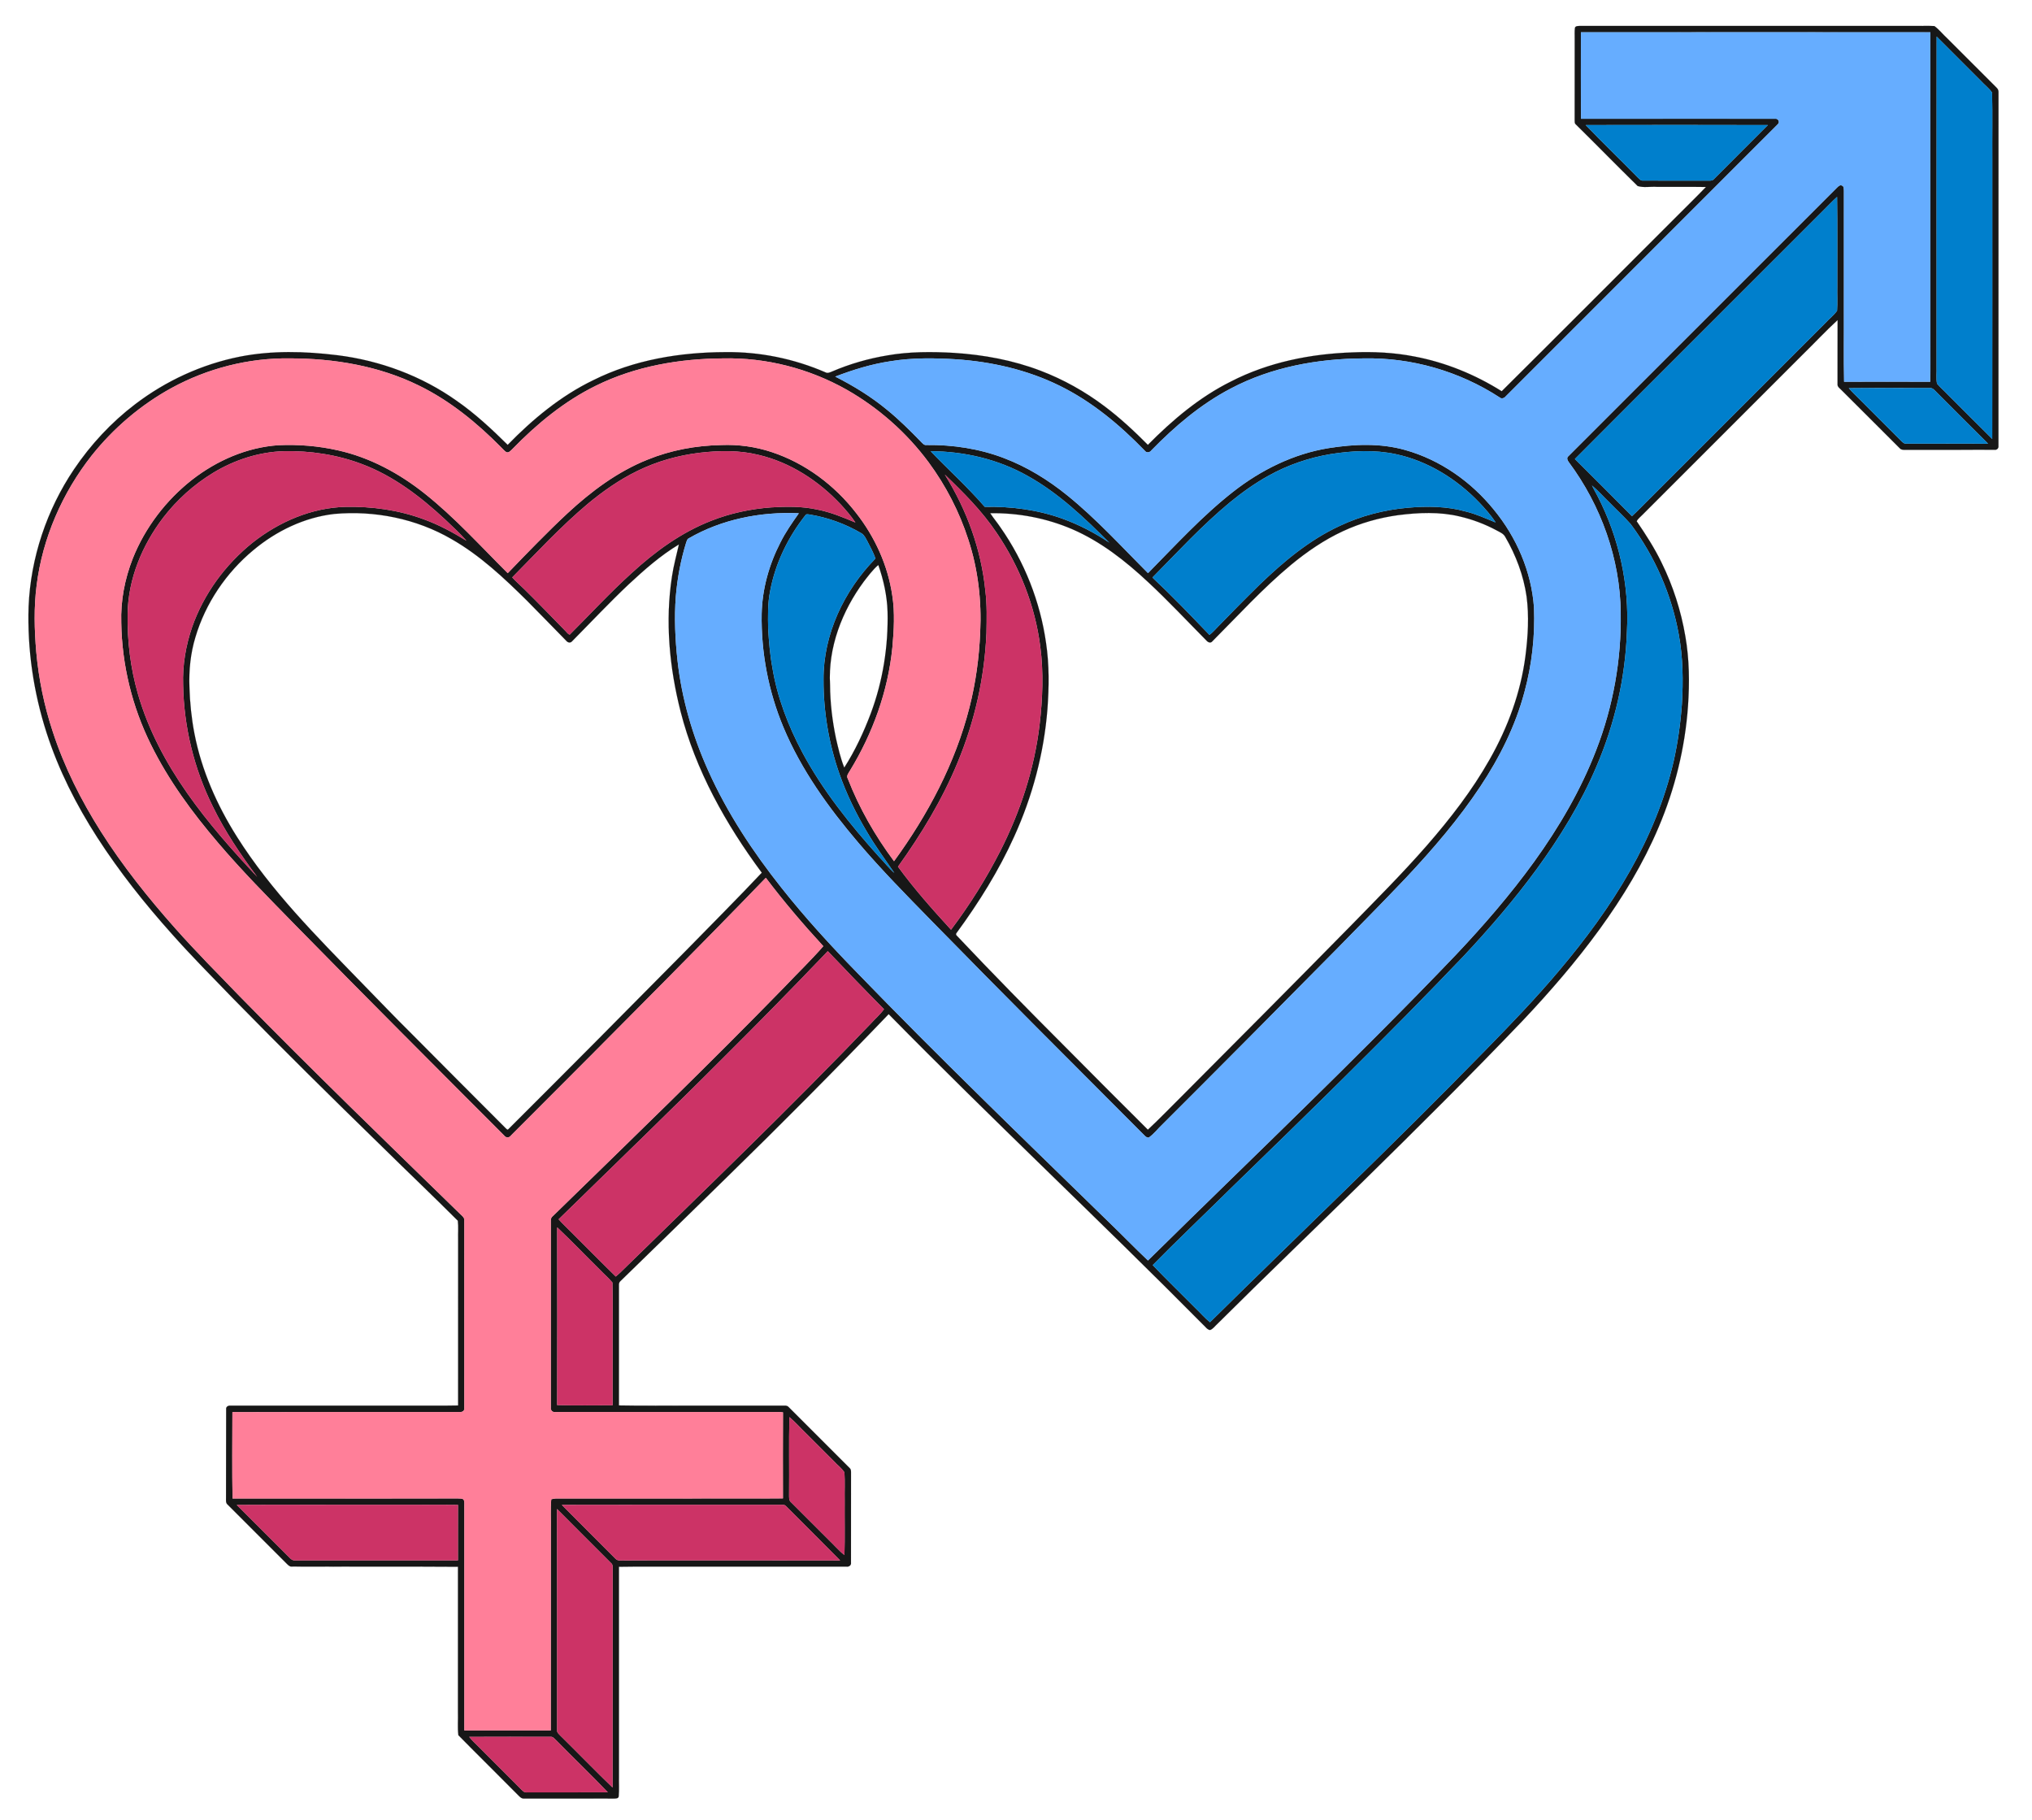
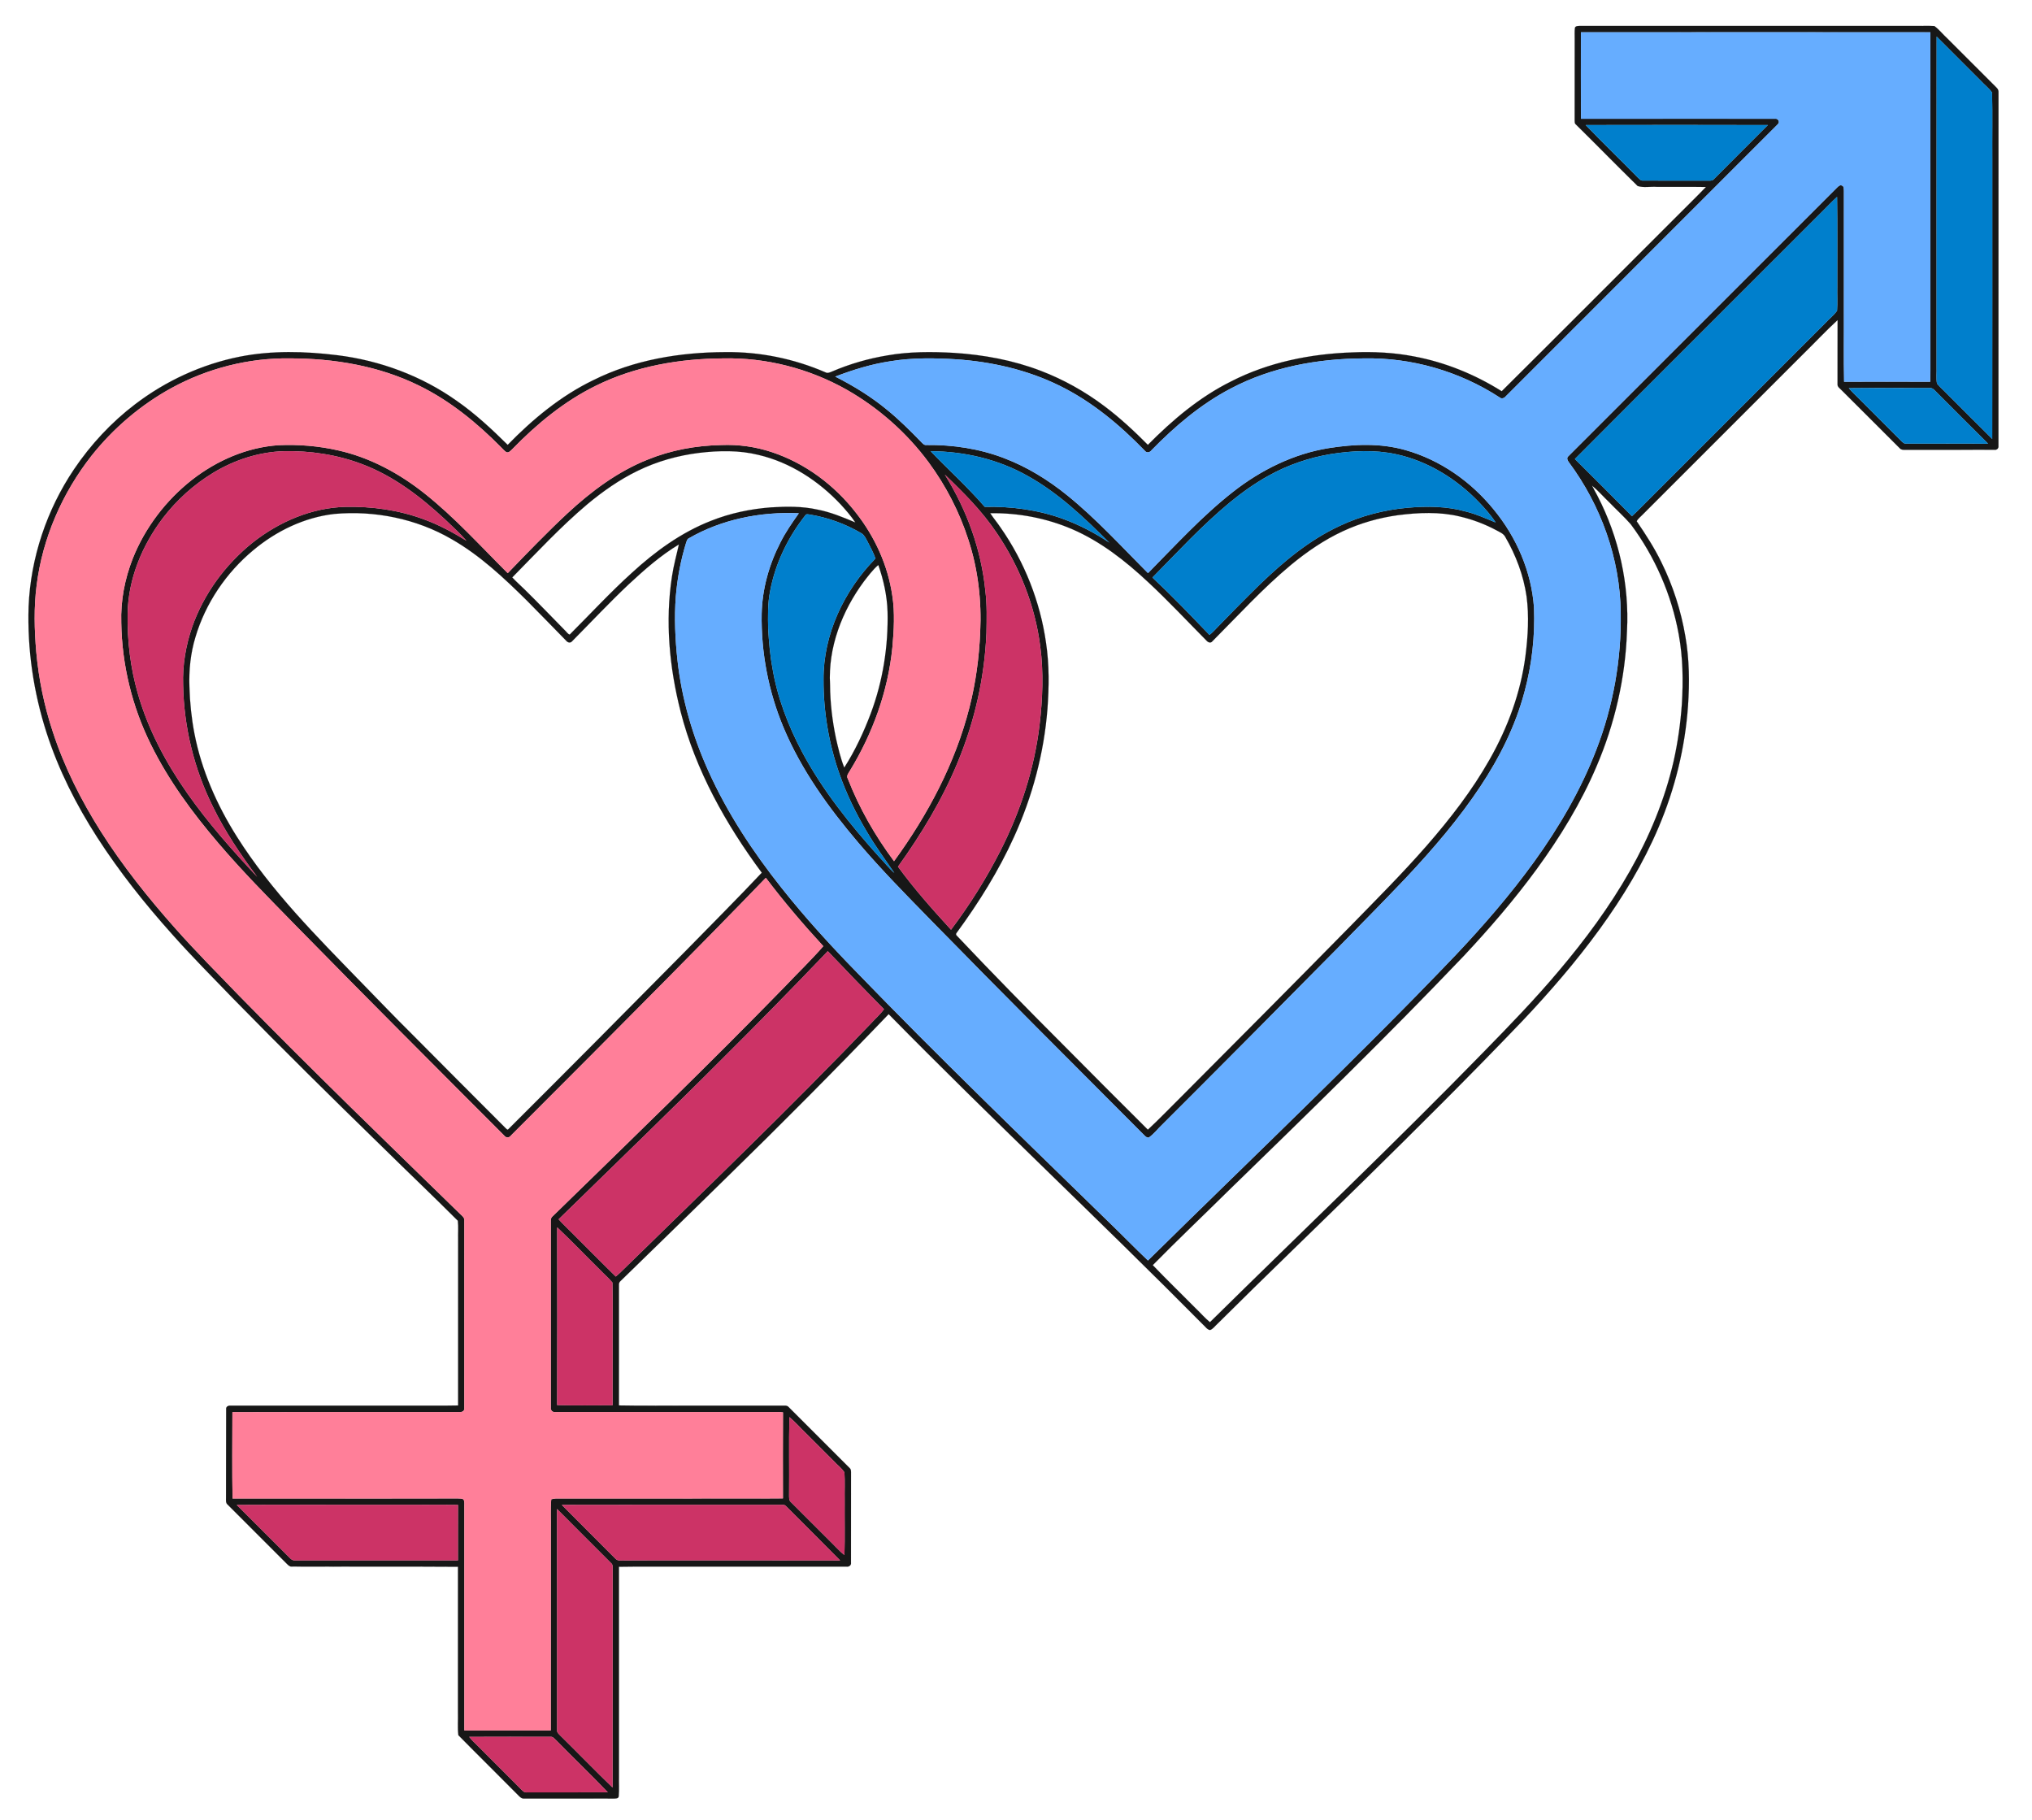
<svg xmlns="http://www.w3.org/2000/svg" version="1.1" id="Layer_1" x="0px" y="0px" viewBox="0 0 2000 1791" enable-background="new 0 0 2000 1791" xml:space="preserve">
  <g>
    <path opacity="0.91" stroke="#000000" stroke-width="0.094" enable-background="new    " d="M1550.16,27.24   c0.85-1.88,3.11-1.57,4.83-1.71c109.34,0.03,218.68,0,328.01,0.01c6.97,0.15,13.97-0.26,20.94,0.12   c4.66,3.37,8.21,8.06,12.46,11.93c16.17,16.17,32.32,32.35,48.52,48.49c1.38,1.25,2.29,2.92,2.09,4.85   c-0.04,116.03,0.04,232.07-0.04,348.1c0.3,2.34-1.79,4.02-4,3.65c-29.35,0.06-58.69-0.04-88.04,0.05   c-1.84,0.01-3.84-0.02-5.08-1.55c-19.05-18.96-37.97-38.05-57.06-56.97c-1.66-1.84-4.47-3.36-4.18-6.2   c0.07-21.01-0.04-42.03,0.07-63.05c-11.91,10.97-22.98,22.84-34.56,34.16c-52.5,52.49-104.99,105.01-157.51,157.49   c-1.94,2.08-4.42,3.8-5.69,6.39c8.9,13.06,17.55,26.38,24.43,40.65c11.32,22.92,19.2,47.52,23.47,72.71   c3.95,22.56,4.15,45.6,2.6,68.4c-2.89,41.12-12.87,81.7-29.03,119.6c-15.08,35.6-35.26,68.84-57.93,100.08   c-23.11,31.8-48.87,61.59-75.86,90.14c-51.47,53.85-104.34,106.35-157.49,158.54c-47.59,46.74-95.74,92.91-143.04,139.94   c-2.3,2.01-4.14,4.94-7.11,5.92c-2.92-0.47-4.62-3.4-6.72-5.22C1082.17,1200.73,976.3,1101.54,874.66,998.08   c-52.47,54.71-105.91,108.48-160.17,161.41c-34.49,33.85-69.12,67.55-103.73,101.25c-1.32,1.03-1.69,2.6-1.57,4.23   c0.02,39.41,0.04,78.82-0.01,118.23c24.26,0.5,48.55,0.07,72.82,0.21c30.02-0.01,60.03,0.03,90.05-0.02   c1.49-0.07,3.09,0.16,4.14,1.37c20,20.03,40,40.06,60.05,60.03c1.24,1.02,1.4,2.64,1.37,4.16   c-0.07,29.67,0,59.35-0.03,89.01c0.4,2.63-2.15,4.26-4.53,3.87c-53.02,0-106.03,0-159.05,0c-21.6,0.11-43.21-0.23-64.81,0.17   c0.03,68.67,0.01,137.33,0.02,206c-0.17,6.61,0.34,13.25-0.24,19.86c-0.23,2.43-3.14,2.17-4.92,2.25   c-29.37-0.05-58.74,0.02-88.1-0.04c-2.51,0.31-4.25-1.59-5.83-3.19c-19.56-19.8-39.47-39.29-58.96-59.15   c-0.96-7.52-0.16-15.17-0.42-22.73c0.02-47.67-0.02-95.34,0.02-143c-54.57-0.42-109.16,0.01-163.74-0.22   c-1.84,0.13-3.15-1.29-4.38-2.41c-19.48-19.53-38.99-39.03-58.52-58.51c-2.15-1.67-1.59-4.49-1.64-6.84   c0.18-29.01-0.07-58.03,0.13-87.04c-0.37-2.67,2.19-3.82,4.44-3.57c57.65,0,115.3,0,172.95,0   c16.97-0.11,33.94,0.22,50.9-0.16c0.04-54.42,0.01-108.84,0.02-163.25c-0.21-6.2,0.44-12.45-0.3-18.6   c-24.67-24.66-49.98-48.7-74.83-73.19c-49.47-48.19-98.63-96.71-146.93-146.09c-20.13-20.87-40.61-41.43-59.84-63.14   c-26.64-29.78-51.6-61.15-73.25-94.76c-20.73-32.16-38.16-66.62-49.92-103.09c-12.88-39.98-19.04-82.16-17.68-124.16   c2.01-48.02,17.88-95.28,44.71-135.11c16.45-24.33,36.68-46.17,60.09-63.95c30.21-23.08,65.66-39.39,102.98-46.85   c31.62-6.25,64.22-5.38,96.07-1.46c42,5.19,82.88,20.33,117.44,44.87c18.22,12.65,34.5,27.82,50.24,43.37   c24.66-25.31,52.36-48.28,84.35-63.71c40.12-20.05,85.43-27.46,129.96-27.57c33.74-0.43,67.49,6.49,98.44,19.89   c2.07,1.18,4.31,0.1,6.3-0.71c17.54-7.56,36.03-12.87,54.87-15.98c21.6-3.77,43.65-3.68,65.47-2.45   c28.97,1.86,57.89,7.16,85.06,17.56c22.51,8.58,43.75,20.46,62.97,34.97c15.27,11.45,29.27,24.48,42.69,38.01   c24.16-24.44,50.83-47.01,81.78-62.38c36.82-18.94,78.3-27.23,119.45-28.63c20.38-0.87,40.9,0.08,60.95,4.01   c30.53,5.75,59.8,17.69,86.08,34.21c56.54-56.12,112.7-112.64,169.09-168.91c10.61-10.74,21.49-21.24,31.96-32.12   c-16.04-0.28-32.08-0.04-48.12-0.12c-6.33-0.51-13.11,1.08-19.13-0.84c-20.52-20.12-40.63-40.69-61.1-60.86   c-1.14-1.06-0.75-2.79-0.89-4.16c0.08-26.68,0.02-53.37,0.04-80.05C1549.96,34.42,1549.66,30.8,1550.16,27.24 M1556.03,31.81   c-0.03,28.35-0.08,56.7,0.02,85.05c63.66-0.03,127.32-0.06,190.98,0.02c2.87-0.59,5.08,3,2.99,5.17   c-89.27,89.37-178.65,178.64-267.95,267.99c-1.48,1.88-4.18,2.84-6.14,1.06c-39.51-25.7-86.77-39.38-133.93-38.35   c-44.93,0.24-90.63,8.49-130.63,29.65c-29.45,15.39-55.02,37.15-78.11,60.84c-1.67,2.41-4.99,2.67-6.69,0.15   c-24.57-25.31-52.11-48.33-83.97-63.9c-31.64-15.54-66.62-23.49-101.68-25.86c-21.56-1.34-43.35-1.59-64.73,1.95   c-18.56,2.8-36.56,8.36-54.05,15.06c17.96,9.08,35.21,19.68,50.76,32.51c11.91,9.66,22.79,20.5,33.47,31.48   c1.57,1.51,3.06,3.73,5.58,3.3c25.88-0.31,51.97,3.61,76.2,12.88c22.67,8.6,43.53,21.48,62.33,36.7   c28.65,23.16,53.46,50.51,79.44,76.51c26.98-27.38,53.05-55.93,83.37-79.74c27.53-21.64,59.93-37.76,94.71-43.32   c24.82-3.92,50.7-5.01,75.11,1.92c34.37,9.64,64.88,31.08,87.24,58.73c22.37,27.19,37.03,61.05,39.51,96.32   c1.13,28.03-2.05,56.24-9.43,83.31c-8.85,33.19-24.39,64.28-43.37,92.79c-21.25,32.08-46.43,61.33-72.69,89.37   c-23.5,24.81-47.61,49.04-71.5,73.47c-55.99,56.67-112.11,113.23-168.49,169.52c-4.66,4.31-8.48,9.6-13.72,13.23   c-2.66,0.32-4.37-2.56-6.18-4.09C1054.87,1045.8,985.16,976.16,916.26,905.72c-24.4-24.95-48.92-49.83-71.54-76.42   c-29.25-34.39-56.12-71.56-73.61-113.42c-14.78-35.28-22.12-73.62-21.46-111.86c0.53-24.35,7.27-48.39,18.37-70   c5.08-10.22,11.64-19.57,18.21-28.85c-37.43-1.72-75.77,5.85-108.38,24.71c-1.66,0.85-1.97,2.82-2.56,4.41   c-5.27,17.1-8.58,34.8-10.08,52.62c-1.61,20.99-0.65,42.11,1.64,63c4.13,37.62,14.85,74.37,30.38,108.82   c18.62,41.42,43.81,79.57,71.99,115.06c23.01,29.1,48.09,56.48,73.97,83.04c80.77,83.55,164.45,164.21,247.62,245.36   c13.13,12.67,25.83,25.78,39.08,38.33c101.01-99.52,203.91-197.17,301.96-299.64c27.85-29.39,54.43-60.06,78.18-92.88   c24.55-34.06,45.95-70.63,61.03-109.89c16.68-42.91,24.88-89.06,24.11-135.09c-0.58-53.16-19.4-105.58-51.06-148.11   c-1.13-1.52-2.36-3.78-0.89-5.48c88.43-88.3,176.75-176.72,265.13-265.07c1.17-1.09,2.75-2.64,4.53-1.76   c2.29,0.72,1.84,3.47,2.01,5.35c-0.05,39.35-0.01,78.7-0.02,118.05c0.14,23.23-0.3,46.47,0.21,69.69   c28.27-0.09,56.54-0.13,84.8,0.01c0.19-7.23,0.09-14.47,0.12-21.7c-0.02-107.4,0.03-214.79-0.03-322.19   C1785.32,31.71,1670.67,31.71,1556.03,31.81 M1906.17,36.06C1906,144.37,1906.14,252.69,1906.1,361   c0.24,5.5-0.58,11.11,0.4,16.54c3.16,3.79,6.97,6.99,10.37,10.59c14.67,14.6,29.21,29.33,43.96,43.86   c0.17-91.66,0.02-183.33,0.07-274.99c-0.14-21.94,0.28-43.92-0.19-65.84c-3.04-4.44-7.56-7.71-11.15-11.71   C1935.09,64.99,1920.63,50.52,1906.17,36.06 M1560.75,123.09c16.67,17.36,34.04,34.06,50.91,51.25c1.58,1.37,3.01,3.55,5.38,3.38   c21.67,0.06,43.35-0.04,65.03,0.05c1.81,0.05,3.82-0.1,5.02-1.68c17.58-17.71,35.31-35.28,52.9-52.98   C1680.24,122.93,1620.49,122.97,1560.75,123.09 M1795.36,206.36c-81.72,81.83-163.67,163.45-245.26,245.4   c18.74,18.72,37.55,37.38,56.16,56.24c5.74-5.15,10.94-10.88,16.49-16.25c58-58,116-116,174.01-174   c3.66-4.06,8.22-7.41,11.35-11.91c0.57-7.92,0.04-15.9,0.22-23.84c-0.13-29.39,0.27-58.78-0.2-88.16   C1803.63,197.77,1799.63,202.21,1795.36,206.36 M168.83,381.88c-30.26,16.61-57.04,39.43-78.54,66.42   c-28.9,36.73-48.38,81.15-54.19,127.62c-2.83,21.75-2.26,43.78-0.4,65.58c2.42,26.65,7.79,53.03,16.21,78.43   c11.33,34.83,27.94,67.76,47.52,98.65c21.44,33.75,46.46,65.1,72.99,94.96c20.35,22.95,41.98,44.71,63.3,66.74   c71.87,73.48,145.82,144.88,219.41,216.62c1.1,1.07,2.08,2.4,1.88,4.05c-0.02,61.69,0.01,123.38-0.02,185.07   c0.33,2.29-1.91,3.86-4.02,3.64c-74.73,0.11-149.47-0.12-224.2,0.12c-0.09,28.33-0.33,56.67,0.12,84.99   c74.05-0.04,148.09,0.03,222.14-0.03c1.75,0.08,3.71-0.12,5.24,0.97c1.32,2.53,0.56,5.54,0.75,8.3   c-0.03,73.01-0.04,146.03,0.01,219.05c28.35,0.05,56.7,0.07,85.05-0.01c0.12-65.68,0.02-131.37,0.06-197.05   c0.24-10.15-0.52-20.34,0.42-30.44c1.43-0.38,2.89-0.75,4.39-0.78c74.54-0.09,149.09,0.09,223.64-0.09   c-0.05-28.23-0.12-56.45,0.04-84.68c-4.53-0.59-9.09-0.29-13.63-0.33c-70.33-0.02-140.65,0.04-210.97-0.02   c-2.67,0.36-4.3-2.21-3.9-4.61c0-61.04,0.02-122.07,0-183.1c0.02-1.6,0.04-3.41,1.37-4.51   c77.1-75.2,154.62-150,229.73-227.22c12.34-13.02,25.31-25.5,37.1-39.01c-19.87-21.54-38.88-43.9-56.57-67.27   c-30.9,32.03-62.1,63.78-93.39,95.43c-52.38,52.95-104.93,105.74-157.63,158.37c-1.64,2.27-4.82,2.19-6.42-0.07   C427.35,1048.64,358.4,979.6,290.09,909.92c-25.71-26.31-51.65-52.43-75.49-80.47c-25.41-29.77-48.85-61.61-66.17-96.83   c-18.38-37.07-28.45-78.21-29.1-119.59c-0.73-21.62,3.4-43.28,11.32-63.37c12.12-30.43,32.7-57.37,58.44-77.56   c24.38-18.94,53.99-31.9,85-33.97c19.62-0.88,39.38,0.71,58.55,5.06c31.45,6.99,60.42,22.67,85.49,42.64   c29.58,23.49,54.89,51.67,81.62,78.21c19.21-19.89,38.39-39.85,58.61-58.72c23.33-21.63,49.28-41.12,79.02-52.99   c23-9.37,47.84-13.92,72.62-14.36c16.69-0.68,33.49,1.61,49.35,6.87c33.17,10.91,62.26,32.72,83.51,60.27   c18.35,23.43,31.1,51.43,35.4,80.96c2.65,16.96,1.61,34.22,0.08,51.23c-4.29,42.98-19.33,84.5-41.8,121.27   c-1.36,2.38-3.8,5.02-2.02,7.86c11.25,28.97,26.88,56.21,45.43,81.11c33.22-45.56,60.24-96.39,74.19-151.27   c6.2-24.27,9.56-49.22,10.6-74.23c1.47-30.71-2.08-61.79-11.72-91.04c-8.76-27.23-22.06-52.97-39.03-75.98   c-21.52-29.06-49.18-53.53-80.59-71.43c-36.78-20.76-79.13-31.76-121.39-30.84c-42.99,0.2-86.61,7.68-125.4,26.84   c-31.21,15.31-58.35,37.74-82.47,62.55c-1.6,1.47-3.41,3.92-5.89,2.83c-1.79-1.26-3.23-2.92-4.76-4.45   c-23.82-24.15-50.48-46.03-81.1-61c-39.4-19.42-83.75-26.79-127.4-26.79C244.62,352.22,204.25,362.56,168.83,381.88    M1819.74,382.03c3.04,3.68,6.61,6.87,9.95,10.27c13.99,14.01,28.02,27.99,41.99,42.03c1.2,1.13,2.54,2.47,4.38,2.26   c26.92,0.08,53.84-0.18,80.76,0.12c-16.68-16.5-33.22-33.14-49.79-49.73c-2.34-2.12-4.35-5.58-7.96-5.07   C1872.63,381.97,1846.18,381.75,1819.74,382.03 M210.09,465.17c-19.07,11.55-35.96,26.7-49.53,44.39   c-20.6,27.04-34.4,60.17-34.94,94.46c-0.45,26.69,2.8,53.5,10.23,79.16c10.09,35.11,27.57,67.7,48.48,97.51   c20.51,29.26,44.28,56.04,68.65,82.11c-16.29-21.87-31.67-44.57-43.59-69.16c-18.44-37.07-28.46-78.24-29.17-119.63   c-0.68-19.31,2.62-38.65,8.87-56.9c11.48-32.69,32.78-61.68,59.79-83.27c25.92-20.41,57.89-34.17,91.16-35.01   c26.05-0.55,52.37,3.1,76.87,12.17c14.82,5.35,28.74,12.86,42.11,21.12c-6.46-7.54-13.96-14.12-21.1-21   c-24.01-22.32-50.69-42.74-81.64-54.35c-24.59-9.33-51.06-13.3-77.31-12.69C254.67,444.89,230.85,452.65,210.09,465.17    M688.46,445.64c-21.14,2.58-41.93,8.42-61.07,17.82c-17.79,8.66-34.08,20.13-49.28,32.75c-26.34,22.22-49.8,47.55-73.94,72.08   c3.92,4.26,8.33,8.03,12.43,12.11c13.29,13.04,26.14,26.52,39.2,39.78c1.64,1.38,2.87,3.81,4.95,4.36   c20.32-20.28,39.81-41.44,61.12-60.71c22.95-21.07,48.63-39.76,77.81-51.18c18.89-7.54,39-11.77,59.25-13.3   c15.18-0.95,30.58-1.15,45.52,2.16c13.02,2.45,25.28,7.6,37.44,12.7c-4.2-6.36-9.25-12.11-14.36-17.73   c-21.84-23.28-49.83-41.53-81.13-48.83C727.47,442.98,707.7,443.39,688.46,445.64 M915.98,444.08   c17.64,18.35,36.6,35.46,53.27,54.73c25.85-0.55,51.94,2.84,76.33,11.6c16.31,5.9,31.82,13.93,46.22,23.58   c-24.48-24.35-49.79-48.62-80.18-65.52C982.62,452.05,949.19,444.21,915.98,444.08 M1309.81,446.9   c-21.5,3.61-42.46,10.73-61.48,21.42c-13.44,7.45-25.97,16.44-37.85,26.15c-27.31,22.58-51.31,48.74-76.17,73.91   c19.32,18.19,37.73,37.32,56.09,56.46c3.14-2.3,5.61-5.35,8.36-8.08c13.45-13.87,27.01-27.64,40.82-41.16   c23.55-22.74,49.12-44.16,79.03-58.03c21.05-9.97,43.92-15.84,67.09-17.89c19-1.67,38.43-1.49,56.92,3.71   c10.22,2.44,19.77,6.87,29.45,10.82c-4.63-7.26-10.45-13.68-16.36-19.91c-22.08-22.96-50.38-40.56-81.72-47.28   C1352.89,442.47,1331,443.61,1309.81,446.9 M929.98,467.16c21.51,34.45,35.83,73.6,39.84,114.11   c1.77,13.85,1.35,27.84,1.11,41.76c-1.84,43.71-11.59,87.04-28.4,127.42c-15.07,36.52-35.69,70.49-58.67,102.53   c15.94,21.84,33.94,42.09,52.19,62.02c18.3-24.36,34.62-50.24,48.44-77.4c19.76-38.85,33.56-80.92,38.7-124.28   c3-25.57,4.05-51.56,0.66-77.14c-5.12-40.07-20.36-78.64-43.06-111.97C966.53,502.97,948.36,484.79,929.98,467.16    M1566.9,477.86c1.62,3.43,3.61,6.67,5.33,10.06c21.21,40.86,31.55,87.4,29.11,133.4c-1.54,45.69-11.97,91-30,132.99   c-15.3,36.01-35.88,69.57-58.91,101.12c-22.08,30.2-46.58,58.56-72.15,85.84c-75.52,79.13-153.9,155.45-232.33,231.67   c-24.4,24.11-49.31,47.72-73.36,72.18c13.89,14.52,28.38,28.47,42.51,42.78c4.65,4.41,8.82,9.34,13.8,13.39   c90.04-88.75,181.67-175.91,269.91-266.48c25.21-25.79,50.33-51.73,73.55-79.36c25.95-30.7,50-63.16,69.85-98.17   c19.23-33.8,34.31-70.11,43.05-108.06c4.14-18.52,6.8-37.37,8.14-56.3c1.36-22.8,1.08-45.8-3.05-68.32   c-7.05-39.23-23.45-76.74-47.28-108.68c-6.68-7.62-14.24-14.42-21.28-21.71C1578.11,488.81,1572.99,482.81,1566.9,477.86    M329.05,505.79c-29.4,3.35-57.06,16.72-79.64,35.58c-26.82,22.26-47.21,52.37-57.12,85.84c-4.79,15.77-6.44,32.37-5.86,48.81   c0.42,15.4,2,30.77,4.92,45.91c7.02,36.29,22.24,70.61,41.93,101.75c33.49,53.06,78.12,97.65,121.57,142.46   c17,17.34,33.7,34.96,50.99,52.02c30.5,30.84,61.24,61.45,91.85,92.19c0.7,0.52,1.74,2.16,2.67,0.98   c58.75-58.56,117.22-117.42,175.51-176.45c24.69-25.28,49.72-50.26,73.94-75.99c-35.42-47.76-65.13-100.77-79.94-158.71   c-10.98-43.25-15.33-88.71-8.44-132.98c1.57-10.61,4.47-20.95,6.81-31.39c-18.05,10.81-33.92,24.86-49.29,39.12   c-19.22,18.11-37.28,37.41-55.86,56.16c-1.57,2.03-4.35,1.37-5.74-0.47c-12.85-13.14-25.66-26.32-38.58-39.39   c-22.76-22.5-46.38-44.72-74.35-60.68C409.82,510.49,368.78,502.22,329.05,505.79 M974.6,505.08   c3.18,4.86,6.95,9.29,10.18,14.12c23.51,33.69,39.03,72.9,44.78,113.59c3.24,21.58,2.96,43.53,1.35,65.24   c-3.43,43.24-14.73,85.78-32.7,125.24c-15.13,33.54-34.74,64.88-56.46,94.52c-1.01,0.97-1.08,2.41,0.14,3.27   c34.96,37.03,70.66,73.37,106.67,109.39c26.97,27.23,54.05,54.36,81.23,81.39c11.41-10.6,22.16-21.88,33.24-32.82   c55.4-55.59,110.78-111.21,165.78-167.2c25.52-26.16,51.41-52,75.46-79.53c23.05-26.46,44.73-54.35,62-84.99   c17.88-31.46,30.63-66.09,35.22-102.08c2.44-19.26,3.62-38.88,1.06-58.19c-2.99-20.7-10.49-40.6-20.99-58.63   c-1.74-3.34-5.45-4.69-8.54-6.43c-11.42-6.13-23.64-10.76-36.26-13.68c-19.88-4.81-40.64-3.85-60.76-1.29   c-18.73,2.59-37.11,7.82-54.27,15.79c-18.42,8.54-35.28,20.12-50.92,33c-27.8,23.09-52.18,49.9-77.64,75.45   c-1.61,2.11-4.31,0.87-5.67-0.78c-19.08-19.25-37.57-39.1-57.44-57.54c-22.24-20.81-46.65-39.99-74.79-52.14   C1029.91,509.89,1002.17,504.61,974.6,505.08 M792.88,506.89c-17.27,21.77-29.8,47.57-34.89,74.97c-2.5,12.24-2.11,24.78-1.92,37.2   c0.81,12.66,1.79,25.34,4.13,37.84c4.76,29.28,15.53,57.34,29.43,83.45c20.22,37.81,47.27,71.41,75.84,103.18   c5,5.06,9.27,10.84,14.7,15.47c-9.13-13.31-18.74-26.34-26.89-40.3c-10.81-18.07-20.07-37.11-27.07-56.98   c-10.44-29.71-15.76-61.22-15.68-92.72c-0.31-44.66,20.22-87.75,51.14-119.33c-2.12-6.03-5.24-11.62-8.14-17.29   c-1.53-2.67-2.8-5.75-5.52-7.43c-15.69-9.27-33.12-15.57-51.09-18.56C795.62,506.39,793.76,505.56,792.88,506.89 M850.27,572.27   c-21.53,29.1-35.46,65.13-33.31,101.72c0.08,17.55,2.2,35.08,5.74,52.26c2.27,9.86,4.49,19.82,8.27,29.23   c10.69-16.7,19.13-34.81,26.12-53.35c11.95-31.92,17.32-66.16,16.51-100.2c-0.51-15.68-3.91-31.13-9.12-45.9   C858.98,560.71,854.71,566.62,850.27,572.27 M713.46,1039.46c-53.95,54.11-109.01,107.08-163.6,160.54   c3.73,4.31,7.99,8.1,11.94,12.2c14.79,14.68,29.38,29.57,44.29,44.14c1.48-1.28,2.94-2.57,4.36-3.9   c82.95-81.04,166.52-161.48,246.77-245.22c4.23-4.71,9.12-8.85,12.86-13.97c-18.67-18.81-37.07-37.9-55.32-57.12   C781.44,971,747.68,1005.47,713.46,1039.46 M548.42,1207.96c0.09,58.28,0.19,116.57-0.05,174.85   c18.18,0.59,36.39,0.19,54.58,0.21c0.09-18.01,0.02-36.02,0.04-54.02c-0.16-22.25,0.32-44.52-0.23-66.74   c-3.58-4.4-8-8.03-11.87-12.16C576.68,1236.12,562.89,1221.64,548.42,1207.96 M776.93,1394.69   c-0.5,25.43-0.01,50.88-0.25,76.31c0.07,2.56-0.39,5.65,1.91,7.45c12.35,12.3,24.66,24.64,36.99,36.96   c5.24,4.94,9.88,10.55,15.56,15.01c0.52-17.8,0.07-35.62,0.22-53.42c-0.19-9.29,0.36-18.6-0.23-27.86   c-2.68-4.25-6.97-7.24-10.3-10.97c-9.17-9.17-18.33-18.33-27.5-27.5C787.81,1405.4,782.79,1399.59,776.93,1394.69    M233.07,1481.13c17.5,17.42,34.94,34.9,52.39,52.37c1.23,1.21,2.74,2.31,4.57,2.17c53.56,0.04,107.12-0.03,160.68,0.03   c0.04-18.19-0.06-36.39,0.05-54.58c-20.92-0.25-41.84-0.05-62.76-0.11C336.36,1481.09,284.71,1480.84,233.07,1481.13    M552.98,1481.1c17.55,17.76,35.32,35.3,52.91,53.02c2.28,2.59,6.1,1.26,9.12,1.59c70.64-0.01,141.28-0.12,211.92,0.05   c-17.62-17.93-35.56-35.55-53.26-53.41c-1.37-1.71-3.73-1.25-5.63-1.35C696.35,1481.08,624.66,1480.88,552.98,1481.1    M548.27,1485.14c0.17,72.6,0.01,145.21,0.08,217.81c-0.24,2.08,1.59,3.45,2.84,4.85   c17.35,17.02,34.21,34.55,51.73,51.4c0.18-71.4,0-142.81,0.09-214.21c-0.14-2.26,0.48-4.96-1.51-6.57   C583.75,1520.67,565.95,1502.97,548.27,1485.14 M461.85,1709.39c2.66,3.55,6.06,6.44,9.15,9.62   c13.47,13.52,27.03,26.96,40.47,40.52c2.11,2.01,4.09,5.05,7.45,4.45c26.44-0.03,52.88,0.11,79.32-0.07   c-16.68-17.36-34.05-34.05-50.9-51.24c-1.57-1.4-3.03-3.57-5.39-3.34C515.26,1709.34,488.55,1709.24,461.85,1709.39z" />
    <path fill="#66ADFF" stroke="#66ADFF" stroke-width="0.094" d="M1556.03,31.81c114.64-0.1,229.29-0.1,343.94,0   c0.06,107.4,0.01,214.79,0.03,322.19c-0.03,7.23,0.07,14.47-0.12,21.7c-28.26-0.14-56.53-0.1-84.8-0.01   c-0.51-23.22-0.07-46.46-0.21-69.69c0.01-39.35-0.03-78.7,0.02-118.05c-0.17-1.88,0.28-4.63-2.01-5.35   c-1.78-0.88-3.36,0.67-4.53,1.76c-88.38,88.35-176.7,176.77-265.13,265.07c-1.47,1.7-0.24,3.96,0.89,5.48   c31.66,42.53,50.48,94.95,51.06,148.11c0.77,46.03-7.43,92.18-24.11,135.09c-15.08,39.26-36.48,75.83-61.03,109.89   c-23.75,32.82-50.33,63.49-78.18,92.88C1333.8,1043.35,1230.9,1141,1129.89,1240.52c-13.25-12.55-25.95-25.66-39.08-38.33   C1007.64,1121.04,923.96,1040.38,843.19,956.83c-25.88-26.56-50.96-53.94-73.97-83.04c-28.18-35.49-53.37-73.64-71.99-115.06   c-15.53-34.45-26.25-71.2-30.38-108.82c-2.29-20.89-3.25-42.01-1.64-63c1.5-17.82,4.81-35.52,10.08-52.62   c0.59-1.59,0.9-3.56,2.56-4.41c32.61-18.86,70.95-26.43,108.38-24.71c-6.57,9.28-13.13,18.63-18.21,28.85   c-11.1,21.61-17.84,45.65-18.37,70c-0.66,38.24,6.68,76.58,21.46,111.86c17.49,41.86,44.36,79.03,73.61,113.42   c22.62,26.59,47.14,51.47,71.54,76.42c68.9,70.44,138.61,140.08,208.22,209.81c1.81,1.53,3.52,4.41,6.18,4.09   c5.24-3.63,9.06-8.92,13.72-13.23c56.38-56.29,112.5-112.85,168.49-169.52c23.89-24.43,48-48.66,71.5-73.47   c26.26-28.04,51.44-57.29,72.69-89.37c18.98-28.51,34.52-59.6,43.37-92.79c7.38-27.07,10.56-55.28,9.43-83.31   c-2.48-35.27-17.14-69.13-39.51-96.32c-22.36-27.65-52.87-49.09-87.24-58.73c-24.41-6.93-50.29-5.84-75.11-1.92   c-34.78,5.56-67.18,21.68-94.71,43.32c-30.32,23.81-56.39,52.36-83.37,79.74c-25.98-26-50.79-53.35-79.44-76.51   c-18.8-15.22-39.66-28.1-62.33-36.7c-24.23-9.27-50.32-13.19-76.2-12.88c-2.52,0.43-4.01-1.79-5.58-3.3   c-10.68-10.98-21.56-21.82-33.47-31.48c-15.55-12.83-32.8-23.43-50.76-32.51c17.49-6.7,35.49-12.26,54.05-15.06   c21.38-3.54,43.17-3.29,64.73-1.95c35.06,2.37,70.04,10.32,101.68,25.86c31.86,15.57,59.4,38.59,83.97,63.9   c1.7,2.52,5.02,2.26,6.69-0.15c23.09-23.69,48.66-45.45,78.11-60.84c40-21.16,85.7-29.41,130.63-29.65   c47.16-1.03,94.42,12.65,133.93,38.35c1.96,1.78,4.66,0.82,6.14-1.06c89.3-89.35,178.68-178.62,267.95-267.99   c2.09-2.17-0.12-5.76-2.99-5.17c-63.66-0.08-127.32-0.05-190.98-0.02C1555.95,88.51,1556,60.16,1556.03,31.81z" />
    <path fill="#007FCC" stroke="#007FCC" stroke-width="0.094" d="M1906.17,36.06c14.46,14.46,28.92,28.93,43.39,43.39   c3.59,4,8.11,7.27,11.15,11.71c0.47,21.92,0.05,43.9,0.19,65.84c-0.05,91.66,0.1,183.33-0.07,274.99   c-14.75-14.53-29.29-29.26-43.96-43.86c-3.4-3.6-7.21-6.8-10.37-10.59c-0.98-5.43-0.16-11.04-0.4-16.54   C1906.14,252.69,1906,144.37,1906.17,36.06z" />
    <path fill="#007FCC" stroke="#007FCC" stroke-width="0.094" d="M1560.75,123.09c59.74-0.12,119.49-0.16,179.24,0.02   c-17.59,17.7-35.32,35.27-52.9,52.98c-1.2,1.58-3.21,1.73-5.02,1.68c-21.68-0.09-43.36,0.01-65.03-0.05   c-2.37,0.17-3.8-2.01-5.38-3.38C1594.79,157.15,1577.42,140.45,1560.75,123.09z" />
    <path fill="#007FCC" stroke="#007FCC" stroke-width="0.094" d="M1795.36,206.36c4.27-4.15,8.27-8.59,12.77-12.52   c0.47,29.38,0.07,58.77,0.2,88.16c-0.18,7.94,0.35,15.92-0.22,23.84c-3.13,4.5-7.69,7.85-11.35,11.91   c-58.01,58-116.01,116-174.01,174c-5.55,5.37-10.75,11.1-16.49,16.25c-18.61-18.86-37.42-37.52-56.16-56.24   C1631.69,369.81,1713.64,288.19,1795.36,206.36z" />
    <path fill="#FF7F99" stroke="#FF7F99" stroke-width="0.094" d="M168.83,381.88c35.42-19.32,75.79-29.66,116.16-29.15   c43.65,0,88,7.37,127.4,26.79c30.62,14.97,57.28,36.85,81.1,61c1.53,1.53,2.97,3.19,4.76,4.45c2.48,1.09,4.29-1.36,5.89-2.83   c24.12-24.81,51.26-47.24,82.47-62.55c38.79-19.16,82.41-26.64,125.4-26.84c42.26-0.92,84.61,10.08,121.39,30.84   c31.41,17.9,59.07,42.37,80.59,71.43c16.97,23.01,30.27,48.75,39.03,75.98c9.64,29.25,13.19,60.33,11.72,91.04   c-1.04,25.01-4.4,49.96-10.6,74.23c-13.95,54.88-40.97,105.71-74.19,151.27c-18.55-24.9-34.18-52.14-45.43-81.11   c-1.78-2.84,0.66-5.48,2.02-7.86c22.47-36.77,37.51-78.29,41.8-121.27c1.53-17.01,2.57-34.27-0.08-51.23   c-4.3-29.53-17.05-57.53-35.4-80.96c-21.25-27.55-50.34-49.36-83.51-60.27c-15.86-5.26-32.66-7.55-49.35-6.87   c-24.78,0.44-49.62,4.99-72.62,14.36c-29.74,11.87-55.69,31.36-79.02,52.99c-20.22,18.87-39.4,38.83-58.61,58.72   c-26.73-26.54-52.04-54.72-81.62-78.21c-25.07-19.97-54.04-35.65-85.49-42.64c-19.17-4.35-38.93-5.94-58.55-5.06   c-31.01,2.07-60.62,15.03-85,33.97c-25.74,20.19-46.32,47.13-58.44,77.56c-7.92,20.09-12.05,41.75-11.32,63.37   c0.65,41.38,10.72,82.52,29.1,119.59c17.32,35.22,40.76,67.06,66.17,96.83c23.84,28.04,49.78,54.16,75.49,80.47   c68.31,69.68,137.26,138.72,206.23,207.75c1.6,2.26,4.78,2.34,6.42,0.07c52.7-52.63,105.25-105.42,157.63-158.37   c31.29-31.65,62.49-63.4,93.39-95.43c17.69,23.37,36.7,45.73,56.57,67.27c-11.79,13.51-24.76,25.99-37.1,39.01   c-75.11,77.22-152.63,152.02-229.73,227.22c-1.33,1.1-1.35,2.91-1.37,4.51c0.02,61.03,0,122.06,0,183.1   c-0.4,2.4,1.23,4.97,3.9,4.61c70.32,0.06,140.64,0,210.97,0.02c4.54,0.04,9.1-0.26,13.63,0.33   c-0.16,28.23-0.09,56.45-0.04,84.68c-74.55,0.18-149.1,0-223.64,0.09c-1.5,0.03-2.96,0.4-4.39,0.78   c-0.94,10.1-0.18,20.29-0.42,30.44c-0.04,65.68,0.06,131.37-0.06,197.05c-28.35,0.08-56.7,0.06-85.05,0.01   c-0.05-73.02-0.04-146.04-0.01-219.05c-0.19-2.76,0.57-5.77-0.75-8.3c-1.53-1.09-3.49-0.89-5.24-0.97   c-74.05,0.06-148.09-0.01-222.14,0.03c-0.45-28.32-0.21-56.66-0.12-84.99c74.73-0.24,149.47-0.01,224.2-0.12   c2.11,0.22,4.35-1.35,4.02-3.64c0.03-61.69,0-123.38,0.02-185.07c0.2-1.65-0.78-2.98-1.88-4.05   c-73.59-71.74-147.54-143.14-219.41-216.62c-21.32-22.03-42.95-43.79-63.3-66.74c-26.53-29.86-51.55-61.21-72.99-94.96   c-19.58-30.89-36.19-63.82-47.52-98.65c-8.42-25.4-13.79-51.78-16.21-78.43c-1.86-21.8-2.43-43.83,0.4-65.58   c5.81-46.47,25.29-90.89,54.19-127.62C111.79,421.31,138.57,398.49,168.83,381.88z" />
    <path fill="#007FCC" stroke="#007FCC" stroke-width="0.094" d="M1819.74,382.03c26.44-0.28,52.89-0.06,79.33-0.12   c3.61-0.51,5.62,2.95,7.96,5.07c16.57,16.59,33.11,33.23,49.79,49.73c-26.92-0.3-53.84-0.04-80.76-0.12   c-1.84,0.21-3.18-1.13-4.38-2.26c-13.97-14.04-28-28.02-41.99-42.03C1826.35,388.9,1822.78,385.71,1819.74,382.03z" />
    <path fill="#CC3366" stroke="#CC3366" stroke-width="0.094" d="M210.09,465.17c20.76-12.52,44.58-20.28,68.88-21.09   c26.25-0.61,52.72,3.36,77.31,12.69c30.95,11.61,57.63,32.03,81.64,54.35c7.14,6.88,14.64,13.46,21.1,21   c-13.37-8.26-27.29-15.77-42.11-21.12c-24.5-9.07-50.82-12.72-76.87-12.17c-33.27,0.84-65.24,14.6-91.16,35.01   c-27.01,21.59-48.31,50.58-59.79,83.27c-6.25,18.25-9.55,37.59-8.87,56.9c0.71,41.39,10.73,82.56,29.17,119.63   c11.92,24.59,27.3,47.29,43.59,69.16c-24.37-26.07-48.14-52.85-68.65-82.11c-20.91-29.81-38.39-62.4-48.48-97.51   c-7.43-25.66-10.68-52.47-10.23-79.16c0.54-34.29,14.34-67.42,34.94-94.46C174.13,491.87,191.02,476.72,210.09,465.17z" />
-     <path fill="#CC3366" stroke="#CC3366" stroke-width="0.094" d="M688.46,445.64c19.24-2.25,39.01-2.66,57.94,2.01   c31.3,7.3,59.29,25.55,81.13,48.83c5.11,5.62,10.16,11.37,14.36,17.73c-12.16-5.1-24.42-10.25-37.44-12.7   c-14.94-3.31-30.34-3.11-45.52-2.16c-20.25,1.53-40.36,5.76-59.25,13.3c-29.18,11.42-54.86,30.11-77.81,51.18   c-21.31,19.27-40.8,40.43-61.12,60.71c-2.08-0.55-3.31-2.98-4.95-4.36c-13.06-13.26-25.91-26.74-39.2-39.78   c-4.1-4.08-8.51-7.85-12.43-12.11c24.14-24.53,47.6-49.86,73.94-72.08c15.2-12.62,31.49-24.09,49.28-32.75   C646.53,454.06,667.32,448.22,688.46,445.64z" />
    <path fill="#007FCC" stroke="#007FCC" stroke-width="0.094" d="M915.98,444.08c33.21,0.13,66.64,7.97,95.64,24.39   c30.39,16.9,55.7,41.17,80.18,65.52c-14.4-9.65-29.91-17.68-46.22-23.58c-24.39-8.76-50.48-12.15-76.33-11.6   C952.58,479.54,933.62,462.43,915.98,444.08z" />
    <path fill="#007FCC" stroke="#007FCC" stroke-width="0.094" d="M1309.81,446.9c21.19-3.29,43.08-4.43,64.18,0.12   c31.34,6.72,59.64,24.32,81.72,47.28c5.91,6.23,11.73,12.65,16.36,19.91c-9.68-3.95-19.23-8.38-29.45-10.82   c-18.49-5.2-37.92-5.38-56.92-3.71c-23.17,2.05-46.04,7.92-67.09,17.89c-29.91,13.87-55.48,35.29-79.03,58.03   c-13.81,13.52-27.37,27.29-40.82,41.16c-2.75,2.73-5.22,5.78-8.36,8.08c-18.36-19.14-36.77-38.27-56.09-56.46   c24.86-25.17,48.86-51.33,76.17-73.91c11.88-9.71,24.41-18.7,37.85-26.15C1267.35,457.63,1288.31,450.51,1309.81,446.9z" />
    <path fill="#CC3366" stroke="#CC3366" stroke-width="0.094" d="M929.98,467.16c18.38,17.63,36.55,35.81,50.81,57.05   c22.7,33.33,37.94,71.9,43.06,111.97c3.39,25.58,2.34,51.57-0.66,77.14c-5.14,43.36-18.94,85.43-38.7,124.28   c-13.82,27.16-30.14,53.04-48.44,77.4c-18.25-19.93-36.25-40.18-52.19-62.02c22.98-32.04,43.6-66.01,58.67-102.53   c16.81-40.38,26.56-83.71,28.4-127.42c0.24-13.92,0.66-27.91-1.11-41.76C965.81,540.76,951.49,501.61,929.98,467.16z" />
-     <path fill="#007FCC" stroke="#007FCC" stroke-width="0.094" d="M1566.9,477.86c6.09,4.95,11.21,10.95,16.89,16.35   c7.04,7.29,14.6,14.09,21.28,21.71c23.83,31.94,40.23,69.45,47.28,108.68c4.13,22.52,4.41,45.52,3.05,68.32   c-1.34,18.93-4,37.78-8.14,56.3c-8.74,37.95-23.82,74.26-43.05,108.06c-19.85,35.01-43.9,67.47-69.85,98.17   c-23.22,27.63-48.34,53.57-73.55,79.36c-88.24,90.57-179.87,177.73-269.91,266.48c-4.98-4.05-9.15-8.98-13.8-13.39   c-14.13-14.31-28.62-28.26-42.51-42.78c24.05-24.46,48.96-48.07,73.36-72.18   C1286.38,1096.72,1364.76,1020.4,1440.28,941.27c25.57-27.28,50.07-55.64,72.15-85.84   c23.03-31.55,43.61-65.11,58.91-101.12c18.03-41.99,28.46-87.3,30-132.99c2.44-46-7.9-92.54-29.11-133.4   C1570.51,484.53,1568.52,481.29,1566.9,477.86z" />
    <path fill="#007FCC" stroke="#007FCC" stroke-width="0.094" d="M792.88,506.89c0.88-1.33,2.74-0.5,4.04-0.5   c17.97,2.99,35.4,9.29,51.09,18.56c2.72,1.68,3.99,4.76,5.52,7.43c2.9,5.67,6.02,11.26,8.14,17.29   c-30.92,31.58-51.45,74.67-51.14,119.33c-0.08,31.5,5.24,63.01,15.68,92.72c7,19.87,16.26,38.91,27.07,56.98   c8.15,13.96,17.76,26.99,26.89,40.3c-5.43-4.63-9.7-10.41-14.7-15.47C836.9,811.76,809.85,778.16,789.63,740.35   c-13.9-26.11-24.67-54.17-29.43-83.45c-2.34-12.5-3.32-25.18-4.13-37.84c-0.19-12.42-0.58-24.96,1.92-37.2   C763.08,554.46,775.61,528.66,792.88,506.89z" />
    <path fill="#CC3366" stroke="#CC3366" stroke-width="0.094" d="M713.46,1039.46c34.22-33.99,67.98-68.46,101.3-103.33   c18.25,19.22,36.65,38.31,55.32,57.12c-3.74,5.12-8.63,9.26-12.86,13.97c-80.25,83.74-163.82,164.18-246.77,245.22   c-1.42,1.33-2.88,2.62-4.36,3.9c-14.91-14.57-29.5-29.46-44.29-44.14c-3.95-4.1-8.21-7.89-11.94-12.2   C604.45,1146.54,659.51,1093.57,713.46,1039.46z" />
    <path fill="#CC3366" stroke="#CC3366" stroke-width="0.094" d="M548.42,1207.96c14.47,13.68,28.26,28.16,42.47,42.14   c3.87,4.13,8.29,7.76,11.87,12.16c0.55,22.22,0.07,44.49,0.23,66.74c-0.02,18,0.05,36.01-0.04,54.02   c-18.19-0.02-36.4,0.38-54.58-0.21C548.61,1324.53,548.51,1266.24,548.42,1207.96z" />
    <path fill="#CC3366" stroke="#CC3366" stroke-width="0.094" d="M776.93,1394.69c5.86,4.9,10.88,10.71,16.4,15.98   c9.17,9.17,18.33,18.33,27.5,27.5c3.33,3.73,7.62,6.72,10.3,10.97c0.59,9.26,0.04,18.57,0.23,27.86   c-0.15,17.8,0.3,35.62-0.22,53.42c-5.68-4.46-10.32-10.07-15.56-15.01c-12.33-12.32-24.64-24.66-36.99-36.96   c-2.3-1.8-1.84-4.89-1.91-7.45C776.92,1445.57,776.43,1420.12,776.93,1394.69z" />
    <path fill="#CC3366" stroke="#CC3366" stroke-width="0.094" d="M233.07,1481.13c51.64-0.29,103.29-0.04,154.93-0.12   c20.92,0.06,41.84-0.14,62.76,0.11c-0.11,18.19-0.01,36.39-0.05,54.58c-53.56-0.06-107.12,0.01-160.68-0.03   c-1.83,0.14-3.34-0.96-4.57-2.17C268.01,1516.03,250.57,1498.55,233.07,1481.13z" />
    <path fill="#CC3366" stroke="#CC3366" stroke-width="0.094" d="M552.98,1481.1c71.68-0.22,143.37-0.02,215.06-0.1   c1.9,0.1,4.26-0.36,5.63,1.35c17.7,17.86,35.64,35.48,53.26,53.41c-70.64-0.17-141.28-0.06-211.92-0.05   c-3.02-0.33-6.84,1-9.12-1.59C588.3,1516.4,570.53,1498.86,552.98,1481.1z" />
    <path fill="#CC3366" stroke="#CC3366" stroke-width="0.094" d="M548.27,1485.14c17.68,17.83,35.48,35.53,53.23,53.28   c1.99,1.61,1.37,4.31,1.51,6.57c-0.09,71.4,0.09,142.81-0.09,214.21c-17.52-16.85-34.38-34.38-51.73-51.4   c-1.25-1.4-3.08-2.77-2.84-4.85C548.28,1630.35,548.44,1557.74,548.27,1485.14z" />
    <path fill="#CC3366" stroke="#CC3366" stroke-width="0.094" d="M461.85,1709.39c26.7-0.15,53.41-0.05,80.1-0.06   c2.36-0.23,3.82,1.94,5.39,3.34c16.85,17.19,34.22,33.88,50.9,51.24c-26.44,0.18-52.88,0.04-79.32,0.07   c-3.36,0.6-5.34-2.44-7.45-4.45c-13.44-13.56-27-27-40.47-40.52C467.91,1715.83,464.51,1712.94,461.85,1709.39z" />
  </g>
</svg>